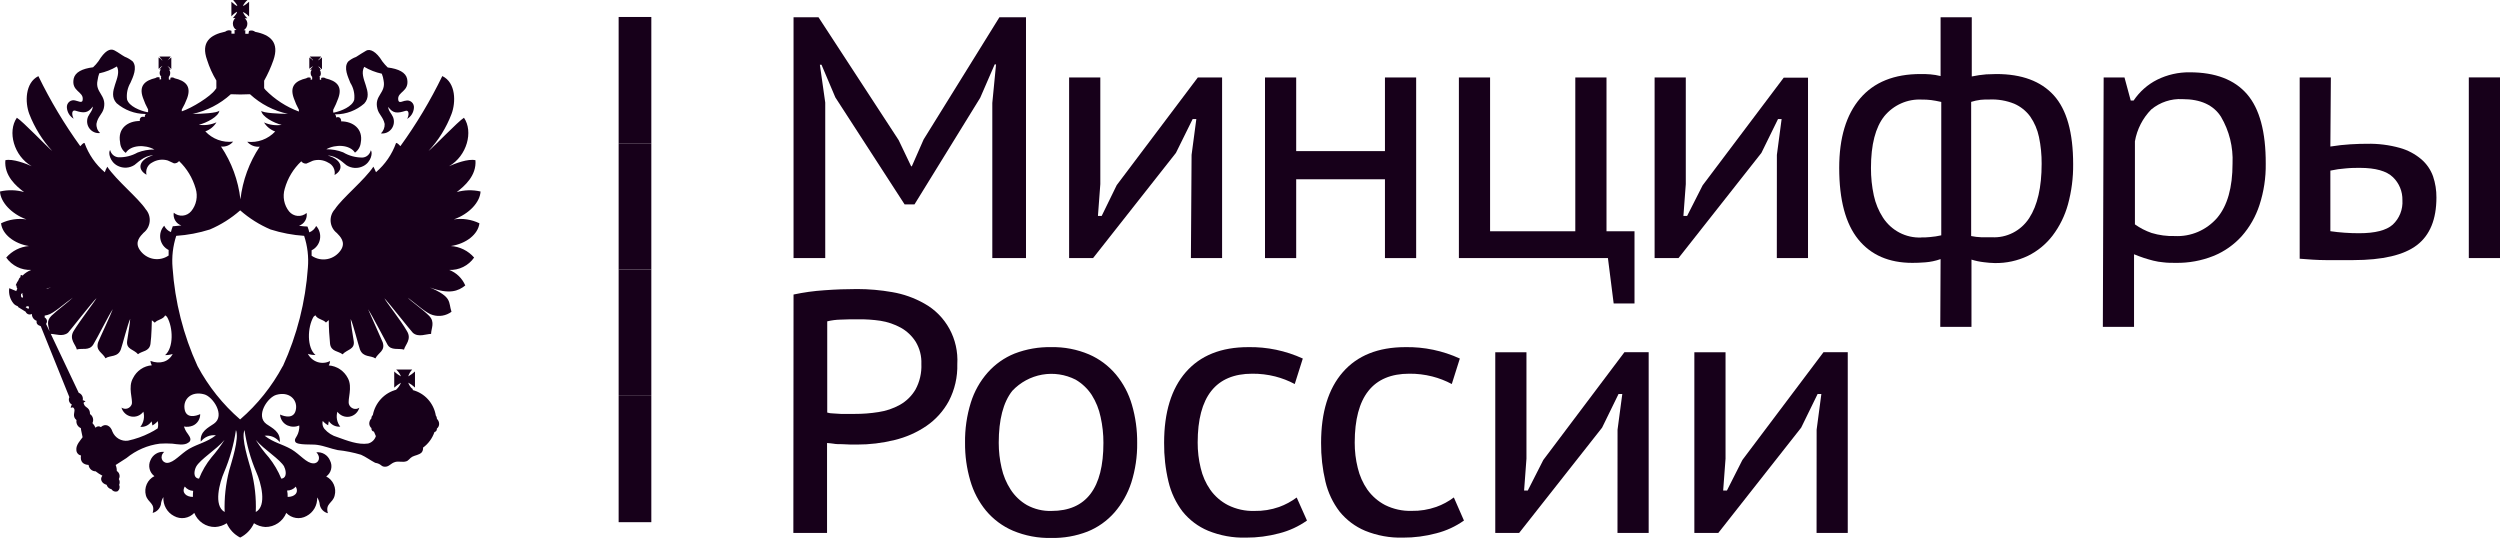
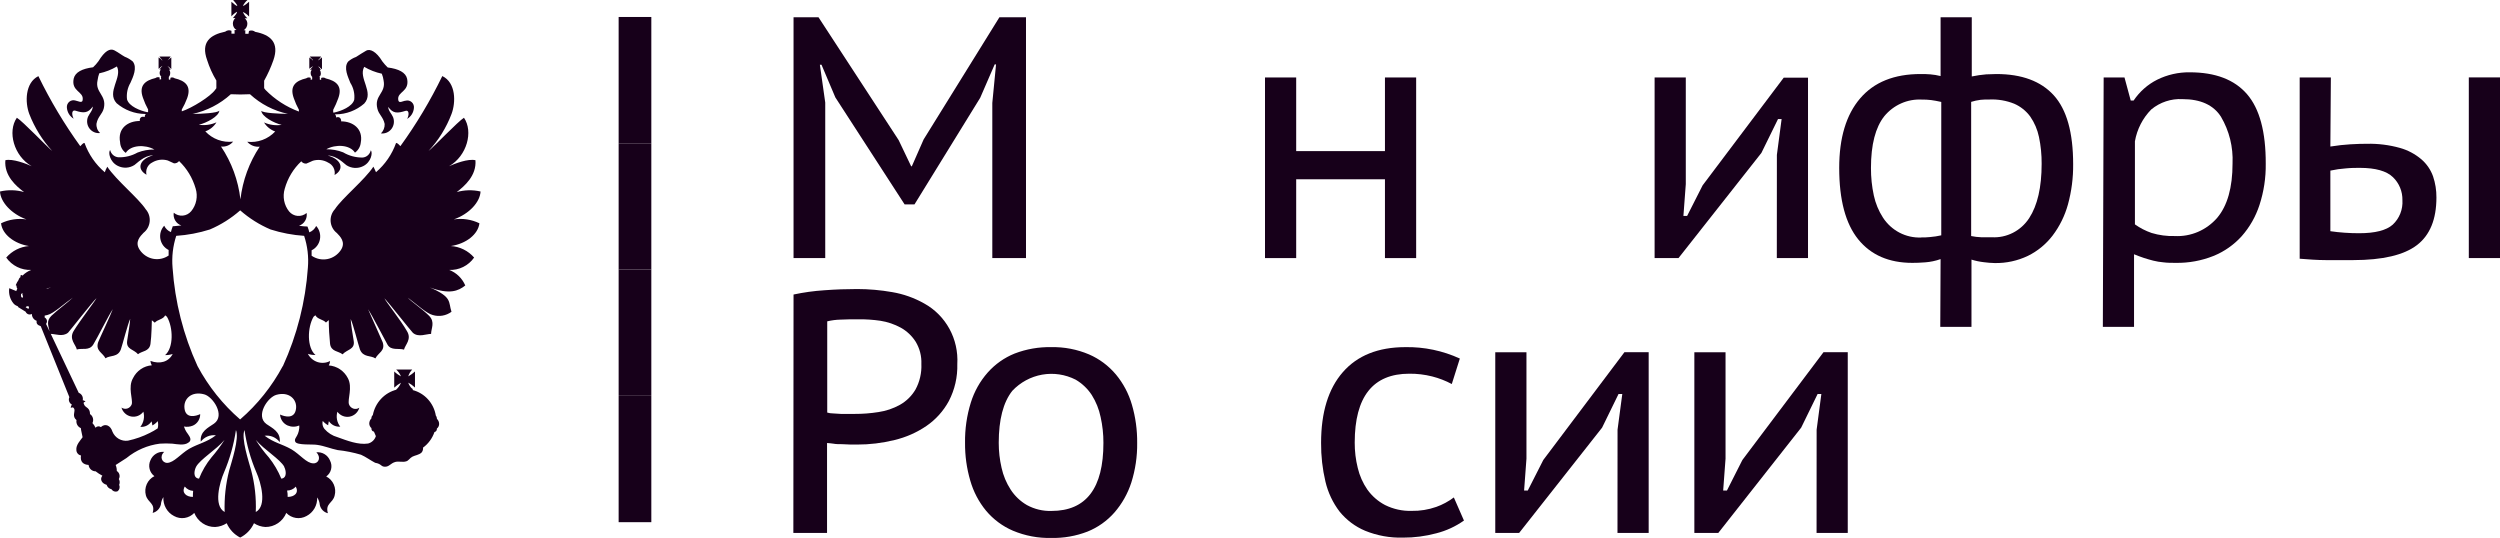
<svg xmlns="http://www.w3.org/2000/svg" width="158" height="34" viewBox="0 0 158 34" fill="none">
  <path d="M30.3 14.112C29.796 13.868 29.232 13.783 28.68 13.867C29.666 13.516 30.336 12.771 30.371 12.103C29.874 11.988 29.357 12 28.865 12.139C29.342 11.773 30.127 11.109 30.048 10.126C29.587 10.013 28.739 10.344 28.38 10.505C29.516 9.852 29.922 8.314 29.323 7.441C28.968 7.654 27.351 9.345 27.083 9.542C27.714 8.866 28.208 8.07 28.538 7.199C28.81 6.478 28.826 5.226 27.954 4.807C27.201 6.36 26.314 7.843 25.305 9.236C25.218 9.156 25.147 9.047 25.033 9.031C24.777 9.752 24.339 10.391 23.763 10.883C23.714 10.764 23.659 10.647 23.598 10.533C23.049 11.37 21.626 12.518 21.165 13.222C21.069 13.326 20.995 13.449 20.949 13.584C20.902 13.719 20.885 13.862 20.897 14.004C20.909 14.147 20.95 14.285 21.018 14.409C21.086 14.534 21.179 14.643 21.291 14.728C21.488 14.934 21.875 15.3 21.543 15.803C21.344 16.101 21.038 16.306 20.691 16.373C20.345 16.44 19.986 16.364 19.694 16.162C19.694 16.041 19.694 15.928 19.694 15.819C19.829 15.754 19.947 15.657 20.038 15.536C20.13 15.416 20.192 15.275 20.22 15.125C20.248 14.975 20.241 14.821 20.2 14.674C20.159 14.527 20.084 14.393 19.982 14.281C19.893 14.467 19.738 14.612 19.548 14.684C19.523 14.574 19.49 14.467 19.45 14.362L19.426 14.313H19.375C19.375 14.313 19.182 14.313 18.898 14.265C19.059 14.212 19.196 14.101 19.284 13.953C19.372 13.806 19.406 13.631 19.379 13.46C19.219 13.597 19.013 13.663 18.805 13.645C18.598 13.627 18.406 13.526 18.271 13.363C18.113 13.166 18.005 12.932 17.957 12.682C17.909 12.432 17.922 12.174 17.995 11.93C18.179 11.264 18.541 10.663 19.04 10.195C19.077 10.244 19.126 10.283 19.182 10.308C19.237 10.333 19.298 10.344 19.359 10.34C19.465 10.303 19.643 10.211 19.773 10.158C19.936 10.11 20.107 10.096 20.275 10.117C20.443 10.139 20.605 10.195 20.751 10.283C20.892 10.349 21.008 10.461 21.08 10.602C21.151 10.743 21.174 10.904 21.145 11.06C21.796 10.686 21.571 10.062 20.715 9.832C21.299 9.832 21.78 10.376 21.898 10.444C22.055 10.544 22.233 10.602 22.418 10.612C22.602 10.622 22.785 10.583 22.951 10.501C23.468 10.247 23.57 9.627 23.432 9.502C23.405 9.625 23.34 9.735 23.247 9.817C23.154 9.899 23.038 9.948 22.916 9.957C22.484 9.962 22.059 9.848 21.685 9.627C21.346 9.494 20.984 9.429 20.621 9.434C21.204 9.103 22.111 9.14 22.434 9.647C22.536 9.574 22.621 9.48 22.685 9.371C22.748 9.262 22.788 9.141 22.801 9.015C22.967 8.129 22.289 7.67 21.563 7.67C21.563 7.457 21.433 7.352 21.24 7.425C21.244 7.388 21.239 7.352 21.227 7.317C21.215 7.283 21.195 7.252 21.169 7.227H21.224C21.882 7.222 22.517 6.981 23.018 6.547C23.672 5.83 22.624 4.936 23.018 4.224C23.364 4.428 23.739 4.574 24.13 4.658C24.187 4.797 24.226 4.944 24.244 5.093C24.402 5.899 23.637 6.019 23.85 6.865C23.937 7.247 24.217 7.38 24.311 7.835C24.316 7.946 24.297 8.056 24.256 8.159C24.215 8.262 24.153 8.355 24.075 8.431C24.202 8.447 24.331 8.428 24.449 8.377C24.567 8.326 24.669 8.244 24.747 8.14C24.824 8.036 24.873 7.912 24.89 7.783C24.906 7.653 24.889 7.521 24.84 7.4C24.757 7.195 24.536 6.998 24.536 6.756C24.84 7.183 25.116 7.167 25.628 7.006C25.853 6.933 25.873 7.255 25.731 7.513C25.853 7.442 25.956 7.341 26.031 7.22C26.106 7.098 26.15 6.96 26.16 6.817C26.167 6.747 26.157 6.677 26.131 6.613C26.105 6.548 26.064 6.492 26.011 6.447C25.959 6.403 25.896 6.372 25.83 6.358C25.763 6.344 25.694 6.346 25.628 6.366C25.482 6.366 25.183 6.587 25.167 6.293C25.104 5.786 25.888 5.802 25.731 4.985C25.648 4.582 25.198 4.352 24.504 4.264C24.381 4.146 24.268 4.018 24.165 3.881C23.771 3.233 23.377 3.076 23.152 3.197C22.927 3.318 22.726 3.463 22.502 3.6C22.318 3.664 22.148 3.764 22.001 3.893C21.697 4.276 22.001 4.872 22.143 5.238C22.344 5.554 22.43 5.931 22.387 6.305C22.265 6.74 21.559 7.018 21.133 7.11H21.058V6.941C21.181 6.706 21.288 6.463 21.378 6.213C21.666 5.427 21.236 5.109 20.589 4.956C20.55 4.928 20.505 4.91 20.458 4.904C20.41 4.898 20.362 4.903 20.317 4.92H20.297V5.053L20.211 5.029V4.868H20.171C20.206 4.841 20.234 4.807 20.253 4.767C20.271 4.727 20.28 4.683 20.278 4.638C20.278 4.558 20.255 4.479 20.211 4.413H20.294L20.258 4.377C20.233 4.328 20.198 4.286 20.155 4.252C20.139 4.233 20.128 4.209 20.124 4.183C20.142 4.206 20.165 4.223 20.191 4.236C20.229 4.266 20.263 4.302 20.294 4.34L20.349 4.377V3.624L20.294 3.668C20.294 3.668 20.227 3.72 20.191 3.757C20.155 3.793 20.14 3.793 20.124 3.813C20.108 3.833 20.124 3.777 20.155 3.74C20.199 3.712 20.235 3.671 20.258 3.624L20.294 3.571H19.58L19.615 3.624C19.655 3.661 19.694 3.7 19.73 3.74C19.743 3.767 19.76 3.792 19.781 3.813C19.781 3.813 19.73 3.813 19.71 3.757C19.69 3.7 19.615 3.688 19.58 3.668L19.548 3.624V4.352L19.58 4.316C19.622 4.282 19.666 4.252 19.714 4.228C19.714 4.228 19.769 4.191 19.785 4.175C19.801 4.159 19.749 4.228 19.734 4.244C19.701 4.29 19.662 4.332 19.619 4.369L19.584 4.405H19.714C19.685 4.434 19.663 4.469 19.649 4.508C19.636 4.547 19.631 4.589 19.635 4.63C19.634 4.673 19.643 4.716 19.659 4.755C19.675 4.795 19.699 4.83 19.73 4.86V5.021L19.635 5.045V4.912H19.615C19.573 4.895 19.526 4.89 19.481 4.896C19.435 4.902 19.392 4.92 19.355 4.948C18.709 5.101 18.283 5.419 18.567 6.205C18.653 6.457 18.761 6.701 18.89 6.933V7.05C18.094 6.756 17.372 6.287 16.773 5.677L16.694 5.572V5.101C16.925 4.689 17.12 4.256 17.277 3.809C17.672 2.678 17.084 2.198 16.13 2.013C16.075 1.969 16.01 1.94 15.94 1.93C15.871 1.921 15.8 1.93 15.736 1.957L15.704 2.138H15.503V1.908C15.469 1.916 15.434 1.916 15.4 1.908C15.47 1.868 15.528 1.809 15.569 1.739C15.61 1.668 15.632 1.588 15.633 1.506C15.634 1.438 15.62 1.372 15.591 1.311C15.562 1.25 15.52 1.197 15.468 1.156H15.633C15.511 1.044 15.414 0.907 15.349 0.753C15.499 0.822 15.634 0.922 15.744 1.047V0.109C15.657 0.177 15.472 0.358 15.349 0.374C15.422 0.231 15.521 0.104 15.641 0H14.734C14.805 0.089 14.983 0.27 14.998 0.374C14.892 0.374 14.718 0.177 14.624 0.109V1.035C14.726 0.917 14.848 0.818 14.983 0.741C14.983 0.862 14.789 1.051 14.718 1.143H14.876C14.825 1.186 14.785 1.239 14.758 1.3C14.73 1.361 14.717 1.427 14.718 1.494C14.718 1.576 14.739 1.656 14.779 1.727C14.819 1.798 14.877 1.856 14.947 1.896C14.907 1.903 14.865 1.903 14.825 1.896V2.126H14.628V1.945C14.563 1.918 14.492 1.908 14.423 1.918C14.354 1.928 14.288 1.957 14.233 2.001C13.283 2.198 12.68 2.665 13.09 3.797C13.233 4.25 13.429 4.684 13.674 5.089V5.576C13.653 5.608 13.631 5.637 13.607 5.665C13.303 6.104 12.132 6.825 11.489 7.038V6.921C11.623 6.693 11.736 6.453 11.828 6.205C12.116 5.419 11.686 5.101 11.04 4.948C11.002 4.92 10.958 4.902 10.912 4.896C10.866 4.89 10.819 4.895 10.776 4.912L10.756 5.045L10.669 5.021V4.86C10.725 4.797 10.756 4.715 10.756 4.63C10.76 4.59 10.756 4.549 10.744 4.51C10.732 4.471 10.712 4.435 10.685 4.405H10.791L10.756 4.369C10.716 4.332 10.681 4.29 10.653 4.244C10.653 4.244 10.61 4.191 10.59 4.175C10.571 4.159 10.653 4.212 10.669 4.228C10.712 4.26 10.753 4.295 10.791 4.332L10.827 4.369V3.624L10.791 3.668C10.756 3.668 10.72 3.72 10.669 3.757C10.618 3.793 10.61 3.793 10.59 3.813C10.612 3.798 10.63 3.778 10.646 3.757C10.677 3.709 10.713 3.665 10.752 3.624L10.787 3.571H10.074L10.109 3.624C10.137 3.666 10.168 3.705 10.204 3.74C10.239 3.777 10.255 3.793 10.255 3.813C10.255 3.833 10.224 3.813 10.188 3.757C10.153 3.7 10.09 3.688 10.074 3.668L10.023 3.624V4.352L10.074 4.316C10.107 4.276 10.145 4.24 10.188 4.212C10.214 4.199 10.237 4.181 10.255 4.159C10.253 4.174 10.247 4.188 10.238 4.2C10.229 4.212 10.217 4.222 10.204 4.228C10.168 4.284 10.125 4.316 10.109 4.352L10.074 4.389H10.168C10.117 4.452 10.089 4.532 10.09 4.614C10.088 4.659 10.098 4.704 10.118 4.744C10.138 4.784 10.167 4.818 10.204 4.844H10.168L10.188 5.005L10.09 5.029V4.896C10.046 4.879 9.999 4.873 9.953 4.879C9.907 4.886 9.863 4.904 9.825 4.932C9.183 5.085 8.753 5.403 9.037 6.188C9.123 6.441 9.232 6.684 9.36 6.917V7.086H9.289C8.863 6.998 8.15 6.72 8.028 6.281C7.983 5.917 8.059 5.549 8.244 5.234C8.41 4.868 8.69 4.272 8.394 3.889C8.243 3.76 8.071 3.658 7.886 3.587C7.661 3.463 7.519 3.338 7.235 3.185C6.951 3.032 6.616 3.221 6.222 3.869C6.121 4.008 6.008 4.136 5.883 4.252C5.193 4.34 4.751 4.562 4.656 4.972C4.495 5.778 5.279 5.778 5.228 6.281C5.228 6.575 4.909 6.37 4.767 6.354C4.701 6.332 4.631 6.329 4.563 6.342C4.495 6.355 4.431 6.386 4.378 6.431C4.324 6.475 4.283 6.533 4.256 6.598C4.23 6.663 4.22 6.734 4.227 6.804C4.238 6.947 4.283 7.085 4.357 7.207C4.432 7.328 4.535 7.429 4.656 7.501C4.514 7.243 4.53 6.921 4.767 6.994C5.264 7.155 5.555 7.171 5.863 6.732C5.863 6.974 5.658 7.171 5.563 7.376C5.513 7.497 5.495 7.629 5.51 7.759C5.526 7.89 5.575 8.014 5.653 8.118C5.731 8.223 5.834 8.305 5.953 8.355C6.071 8.406 6.201 8.424 6.328 8.407C6.246 8.334 6.182 8.241 6.142 8.138C6.103 8.034 6.088 7.922 6.099 7.811C6.186 7.356 6.466 7.223 6.561 6.841C6.754 5.995 5.989 5.862 6.167 5.069C6.186 4.921 6.222 4.775 6.273 4.634C6.666 4.552 7.043 4.405 7.389 4.199C7.748 4.9 6.715 5.81 7.369 6.523C7.873 6.956 8.509 7.196 9.167 7.203H9.222C9.195 7.227 9.174 7.258 9.161 7.292C9.148 7.327 9.143 7.364 9.147 7.4C8.958 7.328 8.808 7.433 8.836 7.646C8.087 7.646 7.424 8.105 7.59 8.991C7.595 9.123 7.631 9.253 7.693 9.369C7.755 9.486 7.843 9.586 7.949 9.663C8.26 9.156 9.167 9.12 9.758 9.45C9.393 9.444 9.031 9.51 8.69 9.643C8.322 9.85 7.907 9.952 7.487 9.941C7.364 9.932 7.246 9.883 7.152 9.802C7.058 9.72 6.991 9.609 6.963 9.486C6.825 9.611 6.927 10.231 7.448 10.485C7.613 10.567 7.796 10.606 7.98 10.596C8.163 10.586 8.341 10.528 8.497 10.428C8.619 10.36 9.096 9.816 9.68 9.816C8.832 10.046 8.595 10.67 9.258 11.044C9.222 10.891 9.239 10.731 9.306 10.589C9.373 10.448 9.485 10.334 9.624 10.267C9.77 10.179 9.932 10.123 10.101 10.101C10.269 10.08 10.44 10.094 10.602 10.142C10.732 10.195 10.906 10.287 10.996 10.323C11.057 10.328 11.118 10.318 11.174 10.292C11.23 10.267 11.279 10.228 11.316 10.178C11.812 10.65 12.174 11.25 12.365 11.914C12.44 12.158 12.454 12.417 12.405 12.667C12.356 12.918 12.246 13.152 12.085 13.347C11.95 13.508 11.759 13.609 11.552 13.627C11.345 13.645 11.14 13.579 10.981 13.444C10.954 13.615 10.987 13.79 11.075 13.937C11.164 14.085 11.301 14.196 11.462 14.249L10.973 14.297H10.921L10.902 14.346C10.861 14.451 10.829 14.558 10.803 14.668C10.616 14.594 10.464 14.45 10.377 14.265C10.275 14.376 10.2 14.51 10.158 14.655C10.116 14.801 10.109 14.955 10.136 15.105C10.163 15.254 10.225 15.395 10.315 15.516C10.406 15.636 10.523 15.733 10.657 15.799C10.657 15.912 10.657 16.029 10.657 16.149C10.367 16.348 10.012 16.422 9.669 16.354C9.327 16.286 9.024 16.082 8.828 15.787C8.489 15.284 8.879 14.918 9.072 14.712C9.182 14.627 9.273 14.52 9.339 14.398C9.406 14.275 9.447 14.14 9.46 14C9.473 13.861 9.458 13.72 9.415 13.587C9.372 13.453 9.302 13.331 9.21 13.226C8.749 12.522 7.33 11.374 6.782 10.537C6.715 10.647 6.663 10.764 6.624 10.887C6.043 10.397 5.601 9.758 5.342 9.035C5.236 9.035 5.161 9.16 5.074 9.24C4.067 7.846 3.18 6.364 2.425 4.811C1.577 5.234 1.577 6.478 1.849 7.199C2.185 8.066 2.677 8.861 3.3 9.542C3.04 9.345 1.423 7.65 1.065 7.441C0.461 8.314 0.871 9.856 2.003 10.505C1.656 10.344 0.789 10.013 0.339 10.126C0.252 11.109 1.029 11.773 1.522 12.139C1.026 11.997 0.502 11.985 0 12.103C0.035 12.771 0.714 13.516 1.672 13.867C1.125 13.785 0.566 13.87 0.067 14.112C0.138 14.809 0.907 15.405 1.829 15.55C1.277 15.594 0.762 15.855 0.394 16.278C0.573 16.532 0.811 16.736 1.086 16.872C1.362 17.008 1.666 17.073 1.971 17.059C1.766 17.139 1.58 17.261 1.423 17.418C1.399 17.395 1.366 17.382 1.333 17.382C1.315 17.392 1.302 17.408 1.296 17.427C1.289 17.446 1.29 17.467 1.297 17.486V17.514C1.266 17.534 1.239 17.559 1.218 17.59C1.197 17.62 1.182 17.655 1.175 17.692C1.103 17.794 1.042 17.905 0.994 18.022C1.012 18.032 1.029 18.044 1.045 18.058C1.038 18.127 1.056 18.196 1.096 18.251C1.064 18.294 1.042 18.344 1.029 18.396L0.584 18.215C0.56 18.386 0.571 18.559 0.617 18.725C0.663 18.891 0.743 19.045 0.852 19.177C1.013 19.367 1.195 19.338 1.139 19.403L1.62 19.701C1.635 19.738 1.658 19.772 1.687 19.799C1.716 19.827 1.75 19.848 1.787 19.861C1.824 19.874 1.864 19.878 1.903 19.875C1.943 19.87 1.981 19.858 2.015 19.838V19.874C2.02 19.964 2.052 20.051 2.106 20.122C2.16 20.194 2.234 20.248 2.318 20.276C2.287 20.438 2.354 20.542 2.575 20.615L4.384 25.1C4.346 25.183 4.341 25.279 4.37 25.366C4.4 25.453 4.461 25.526 4.542 25.567C4.497 25.63 4.473 25.706 4.475 25.785C4.542 25.732 4.649 25.712 4.7 25.865C4.751 26.018 4.542 26.316 4.834 26.549C4.816 26.654 4.833 26.761 4.883 26.853C4.934 26.946 5.014 27.018 5.11 27.057C5.11 27.162 5.204 27.512 5.22 27.633C5.094 27.822 4.794 28.108 4.826 28.438C4.827 28.521 4.857 28.602 4.91 28.665C4.963 28.729 5.037 28.771 5.118 28.784C5.051 29.187 5.268 29.364 5.599 29.384C5.611 29.496 5.663 29.599 5.745 29.673C5.828 29.748 5.934 29.788 6.044 29.787C6.177 29.893 6.32 29.986 6.47 30.064C6.297 30.274 6.419 30.552 6.738 30.64C6.76 30.711 6.8 30.774 6.854 30.823C6.908 30.872 6.974 30.905 7.046 30.918C7.086 30.984 7.148 31.032 7.22 31.055C7.293 31.078 7.371 31.074 7.44 31.043C7.497 30.996 7.537 30.931 7.554 30.858C7.57 30.785 7.562 30.708 7.531 30.64C7.556 30.582 7.568 30.518 7.564 30.455C7.561 30.391 7.542 30.329 7.511 30.274C7.559 30.189 7.572 30.088 7.547 29.993C7.523 29.898 7.463 29.817 7.381 29.767C7.384 29.637 7.36 29.507 7.31 29.388L7.992 28.949C8.599 28.453 9.329 28.137 10.101 28.039C10.364 28.021 10.627 28.021 10.89 28.039C11.213 28.076 11.655 28.172 11.915 27.967C11.955 27.945 11.988 27.912 12.009 27.871C12.03 27.83 12.039 27.783 12.033 27.737C11.998 27.532 11.777 27.335 11.71 27.166C11.69 27.109 11.655 27.029 11.623 26.956C11.813 26.993 12.008 26.973 12.187 26.9C12.327 26.84 12.446 26.738 12.529 26.608C12.612 26.478 12.655 26.326 12.652 26.171C12.384 26.304 11.73 26.481 11.659 25.805C11.588 25.209 12.104 24.701 12.909 24.923C13.457 25.068 14.257 26.26 13.524 26.775C13.169 27.025 12.621 27.262 12.688 27.914C12.8 27.768 12.947 27.654 13.115 27.583C13.283 27.513 13.466 27.488 13.646 27.512C13.043 27.963 12.585 28.015 11.954 28.365C11.406 28.692 11 29.235 10.571 29.255C10.239 29.255 10.058 28.852 10.377 28.559C10.195 28.54 10.012 28.582 9.855 28.679C9.698 28.775 9.576 28.921 9.506 29.094C9.427 29.264 9.409 29.458 9.455 29.64C9.501 29.823 9.609 29.983 9.758 30.093C9.545 30.198 9.374 30.377 9.276 30.597C9.177 30.818 9.157 31.067 9.218 31.3C9.352 31.792 9.829 31.792 9.648 32.416C9.773 32.384 9.888 32.319 9.98 32.226C10.071 32.133 10.136 32.016 10.168 31.888C10.182 31.721 10.236 31.559 10.326 31.417C10.311 31.662 10.367 31.906 10.487 32.119C10.607 32.332 10.785 32.504 11 32.613C11.205 32.727 11.441 32.77 11.672 32.734C11.902 32.698 12.115 32.587 12.278 32.416C12.384 32.682 12.567 32.91 12.802 33.069C13.037 33.227 13.313 33.31 13.595 33.306C13.855 33.293 14.108 33.211 14.328 33.068C14.501 33.462 14.802 33.782 15.18 33.974C15.563 33.783 15.871 33.463 16.051 33.068C16.268 33.211 16.518 33.293 16.777 33.306C17.058 33.307 17.333 33.223 17.567 33.065C17.802 32.907 17.985 32.681 18.093 32.416C18.256 32.587 18.469 32.698 18.7 32.734C18.93 32.77 19.166 32.727 19.371 32.613C19.582 32.504 19.758 32.335 19.878 32.127C19.997 31.918 20.055 31.679 20.045 31.437C20.139 31.577 20.197 31.739 20.211 31.909C20.238 32.037 20.301 32.155 20.392 32.248C20.483 32.342 20.598 32.407 20.723 32.436C20.542 31.812 21.031 31.812 21.149 31.321C21.212 31.087 21.193 30.839 21.096 30.619C20.999 30.398 20.829 30.219 20.617 30.113C20.77 30.005 20.879 29.845 20.924 29.661C20.969 29.477 20.947 29.282 20.861 29.114C20.791 28.942 20.669 28.797 20.512 28.702C20.355 28.607 20.172 28.567 19.99 28.587C20.313 28.897 20.14 29.299 19.801 29.283C19.371 29.283 18.965 28.72 18.413 28.393C17.786 28.043 17.325 27.991 16.725 27.54C16.905 27.515 17.088 27.54 17.255 27.61C17.423 27.681 17.569 27.796 17.68 27.943C17.75 27.29 17.202 27.053 16.844 26.803C16.122 26.288 16.915 25.096 17.474 24.951C18.263 24.73 18.787 25.237 18.709 25.833C18.622 26.509 17.987 26.332 17.699 26.199C17.708 26.349 17.758 26.493 17.843 26.616C17.928 26.738 18.045 26.834 18.18 26.892C18.296 26.941 18.421 26.967 18.547 26.967C18.673 26.967 18.797 26.941 18.914 26.892C18.914 26.956 18.914 27.029 18.914 27.049C18.858 27.628 18.555 27.681 18.661 27.918C18.768 28.156 19.785 28.063 20.045 28.116C20.506 28.18 20.901 28.357 21.346 28.446C21.844 28.498 22.336 28.597 22.817 28.74C23.105 28.865 23.428 29.102 23.708 29.247C24.13 29.32 24.063 29.497 24.335 29.497C24.607 29.497 24.674 29.283 24.985 29.195C25.202 29.138 25.447 29.227 25.664 29.159C25.821 29.122 25.892 28.953 26.058 28.865C26.224 28.776 26.476 28.756 26.641 28.603C26.68 28.558 26.708 28.504 26.724 28.446C26.739 28.389 26.742 28.328 26.732 28.269V28.293C27.068 28.048 27.321 27.704 27.458 27.306C27.5 27.297 27.539 27.274 27.567 27.239C27.595 27.205 27.61 27.162 27.611 27.117V27.085C27.654 27.051 27.69 27.008 27.714 26.959C27.739 26.909 27.752 26.855 27.753 26.799C27.754 26.737 27.741 26.675 27.717 26.619C27.692 26.562 27.656 26.511 27.611 26.469V26.433C27.607 26.371 27.583 26.312 27.544 26.264C27.48 25.88 27.308 25.523 27.049 25.238C26.79 24.952 26.455 24.749 26.085 24.653V24.617C26.085 24.581 26.085 24.561 26.042 24.561C25.931 24.458 25.848 24.327 25.802 24.182C25.955 24.267 26.098 24.372 26.227 24.492V23.477C26.098 23.598 25.955 23.702 25.802 23.787C25.85 23.624 25.937 23.475 26.054 23.353H25.037C25.171 23.47 25.275 23.619 25.34 23.787C25.186 23.704 25.042 23.6 24.915 23.477V24.5C25.042 24.378 25.186 24.274 25.34 24.19C25.275 24.358 25.171 24.507 25.037 24.625H25.072C24.696 24.717 24.353 24.918 24.085 25.204C23.818 25.489 23.636 25.847 23.562 26.235C23.537 26.256 23.516 26.281 23.501 26.31C23.486 26.34 23.477 26.372 23.475 26.404V26.441C23.432 26.483 23.397 26.535 23.373 26.591C23.349 26.648 23.337 26.709 23.337 26.771C23.339 26.826 23.352 26.88 23.375 26.929C23.399 26.979 23.433 27.022 23.475 27.057V27.089C23.473 27.135 23.488 27.18 23.517 27.216C23.547 27.251 23.588 27.273 23.633 27.278C23.669 27.376 23.71 27.471 23.755 27.564C23.718 27.678 23.654 27.781 23.568 27.862C23.481 27.944 23.377 28.002 23.262 28.031C22.64 28.124 21.953 27.854 21.326 27.628C21.008 27.54 20.721 27.358 20.503 27.105C20.447 27.036 20.408 26.954 20.39 26.867C20.371 26.779 20.373 26.688 20.396 26.602C20.493 26.714 20.609 26.807 20.739 26.876C20.746 26.788 20.762 26.702 20.786 26.618C20.865 26.735 20.973 26.829 21.099 26.89C21.226 26.951 21.365 26.976 21.504 26.964C21.401 26.834 21.331 26.68 21.299 26.516C21.268 26.352 21.276 26.182 21.323 26.022C21.41 26.142 21.529 26.234 21.665 26.289C21.801 26.344 21.949 26.359 22.093 26.333C22.237 26.306 22.371 26.24 22.48 26.14C22.589 26.04 22.669 25.912 22.71 25.768C22.656 25.806 22.593 25.831 22.528 25.84C22.462 25.85 22.396 25.844 22.333 25.824C22.27 25.803 22.212 25.768 22.164 25.722C22.116 25.675 22.079 25.618 22.056 25.555C21.95 25.241 22.3 24.484 21.985 23.9C21.868 23.672 21.696 23.478 21.485 23.337C21.273 23.196 21.03 23.113 20.779 23.095C20.828 23.01 20.856 22.915 20.861 22.817C20.616 22.944 20.331 22.967 20.069 22.882C19.806 22.797 19.587 22.61 19.458 22.362C19.612 22.416 19.775 22.44 19.939 22.435C19.391 21.98 19.422 20.691 19.817 20.019C19.872 19.983 19.887 19.946 19.939 19.93C20.061 20.18 20.42 20.18 20.601 20.385C20.672 20.313 20.707 20.297 20.779 20.232C20.781 20.737 20.809 21.241 20.861 21.742C20.932 22.233 21.394 22.181 21.65 22.394C21.93 22.08 22.438 22.096 22.356 21.557C22.273 21.017 22.182 20.526 22.162 20.16C22.32 20.49 22.624 21.726 22.746 22.08C22.947 22.608 23.444 22.447 23.724 22.652C23.905 22.286 24.366 22.181 24.185 21.629C24.13 21.484 23.396 19.858 23.262 19.544C23.531 19.946 24.264 21.38 24.489 21.778C24.713 22.177 25.202 21.992 25.534 22.096C25.597 21.798 26.042 21.448 25.719 20.925C25.325 20.232 24.351 19.02 24.299 18.851C24.489 19.036 25.979 20.925 26.093 21.033C26.44 21.343 26.945 21.102 27.245 21.102C27.245 20.756 27.513 20.365 27.122 19.962C26.732 19.56 25.94 19.02 25.774 18.815C26.318 19.218 26.957 19.814 27.351 19.91C27.551 19.97 27.761 19.983 27.966 19.947C28.171 19.912 28.365 19.829 28.534 19.705C28.325 19.073 28.605 18.783 27.166 18.167C28.412 18.622 28.96 18.396 29.405 18.042C29.309 17.817 29.169 17.614 28.995 17.445C28.82 17.276 28.614 17.145 28.388 17.059C28.694 17.073 28.998 17.009 29.273 16.873C29.549 16.736 29.787 16.532 29.965 16.278C29.779 16.064 29.552 15.889 29.299 15.764C29.046 15.639 28.771 15.566 28.491 15.55C29.465 15.405 30.214 14.809 30.3 14.112ZM1.455 18.779C1.455 18.779 1.455 18.779 1.423 18.811C1.317 18.811 1.317 18.67 1.333 18.565C1.355 18.567 1.377 18.564 1.398 18.557C1.42 18.549 1.439 18.537 1.455 18.521V18.541L1.408 18.577C1.439 18.638 1.439 18.706 1.455 18.779ZM1.794 19.524L1.62 19.419C1.632 19.402 1.646 19.388 1.662 19.377C1.679 19.366 1.698 19.358 1.717 19.355C1.737 19.351 1.757 19.352 1.776 19.357C1.795 19.362 1.814 19.37 1.829 19.383C1.833 19.407 1.832 19.433 1.826 19.457C1.82 19.481 1.809 19.504 1.794 19.524ZM2.307 18.412H2.24C2.271 18.414 2.303 18.414 2.334 18.412C2.325 18.413 2.316 18.413 2.307 18.412ZM12.191 31.405C11.765 31.405 11.458 31.131 11.678 30.749C11.742 30.83 11.823 30.897 11.914 30.944C12.005 30.991 12.105 31.018 12.207 31.023C12.194 31.15 12.189 31.277 12.191 31.405ZM18.693 30.749C18.91 31.152 18.606 31.405 18.18 31.405C18.186 31.27 18.174 31.134 18.145 31.003C18.248 31.003 18.35 30.981 18.444 30.939C18.539 30.897 18.623 30.835 18.693 30.757V30.749ZM12.171 7.199C13.069 7.005 13.902 6.577 14.588 5.955C14.992 5.977 15.396 5.977 15.799 5.955C16.476 6.578 17.303 7.006 18.196 7.195C17.628 7.195 16.619 7.143 16.512 7.002C16.548 7.364 17.301 7.775 17.802 7.892C17.423 7.948 17.037 7.895 16.686 7.739C16.851 8.005 17.1 8.207 17.392 8.31C17.166 8.55 16.889 8.734 16.583 8.846C16.276 8.959 15.949 8.997 15.625 8.959C15.723 9.071 15.845 9.158 15.983 9.212C16.12 9.266 16.268 9.285 16.414 9.269C15.752 10.263 15.335 11.405 15.195 12.598C15.057 11.401 14.637 10.255 13.969 9.261C14.112 9.277 14.256 9.257 14.39 9.203C14.523 9.149 14.641 9.062 14.734 8.95C14.412 8.989 14.085 8.95 13.78 8.838C13.475 8.725 13.2 8.542 12.976 8.302C13.268 8.2 13.517 7.998 13.681 7.731C13.331 7.888 12.944 7.941 12.566 7.884C13.062 7.767 13.831 7.356 13.863 6.994C13.733 7.147 12.743 7.199 12.171 7.199ZM3.233 18.147L2.953 18.267V18.243L3.233 18.147ZM9.506 22.809C9.514 22.907 9.544 23.002 9.593 23.087C9.344 23.106 9.105 23.19 8.898 23.331C8.691 23.472 8.523 23.665 8.41 23.892C8.067 24.476 8.41 25.233 8.327 25.547C8.304 25.61 8.268 25.667 8.22 25.714C8.173 25.76 8.116 25.795 8.053 25.816C7.99 25.836 7.924 25.842 7.858 25.832C7.793 25.823 7.731 25.798 7.677 25.76C7.718 25.903 7.797 26.031 7.906 26.13C8.014 26.23 8.148 26.297 8.291 26.323C8.434 26.35 8.582 26.335 8.718 26.282C8.854 26.228 8.972 26.137 9.061 26.018C9.106 26.182 9.113 26.354 9.08 26.521C9.047 26.687 8.975 26.843 8.871 26.976C9.009 26.989 9.147 26.963 9.271 26.902C9.395 26.841 9.501 26.747 9.577 26.63C9.605 26.713 9.622 26.8 9.628 26.888C9.759 26.822 9.875 26.729 9.967 26.614C10.005 26.765 10.005 26.922 9.967 27.073C9.808 27.179 9.642 27.275 9.471 27.359C9.032 27.582 8.567 27.747 8.087 27.85C7.886 27.878 7.682 27.837 7.505 27.736C7.329 27.634 7.189 27.476 7.109 27.286C6.987 26.884 6.648 26.739 6.375 26.992C6.324 26.954 6.261 26.938 6.198 26.945C6.135 26.953 6.078 26.984 6.036 27.033C5.989 26.924 5.923 26.825 5.843 26.739C5.89 26.641 5.9 26.53 5.872 26.425C5.844 26.32 5.779 26.23 5.689 26.171C5.689 25.768 5.421 25.768 5.335 25.607C5.248 25.446 5.279 25.41 5.406 25.394C5.384 25.366 5.357 25.344 5.327 25.327C5.296 25.311 5.263 25.3 5.228 25.297C5.25 25.201 5.237 25.099 5.19 25.012C5.144 24.926 5.067 24.859 4.976 24.826L2.91 20.47C2.935 20.439 2.952 20.403 2.961 20.364C2.97 20.326 2.971 20.286 2.962 20.247C2.954 20.208 2.937 20.172 2.913 20.141C2.889 20.109 2.858 20.084 2.823 20.067V20.031C2.826 20.003 2.826 19.974 2.823 19.946L3.004 19.906C3.399 19.809 4.049 19.193 4.601 18.811C4.408 19.016 3.604 19.616 3.249 19.958C2.894 20.301 3.075 20.619 3.131 20.937L3.205 21.102C3.509 21.102 3.962 21.307 4.302 21.025C4.408 20.917 5.898 19.012 6.099 18.843C6.021 19.012 5.082 20.224 4.656 20.917C4.337 21.44 4.802 21.79 4.854 22.088C5.193 21.984 5.642 22.189 5.898 21.77C6.155 21.352 6.86 19.938 7.129 19.536C7.022 19.85 6.257 21.476 6.206 21.621C6.021 22.173 6.482 22.278 6.667 22.644C6.947 22.439 7.456 22.6 7.641 22.072C7.763 21.718 8.071 20.482 8.229 20.152C8.209 20.518 8.106 21.005 8.035 21.549C7.964 22.092 8.461 22.072 8.721 22.386C8.974 22.173 9.439 22.225 9.51 21.734C9.581 21.243 9.597 20.24 9.597 20.24C9.668 20.305 9.703 20.321 9.782 20.393C9.956 20.188 10.314 20.188 10.433 19.938C10.488 19.938 10.504 19.991 10.555 20.027C10.949 20.695 10.981 21.984 10.433 22.443C10.596 22.447 10.759 22.422 10.914 22.37C10.665 22.861 10.125 23.038 9.506 22.809ZM13.366 28.905C13.037 29.309 12.771 29.763 12.578 30.25C12.183 30.213 12.27 29.742 12.392 29.501C12.645 29.03 13.674 28.418 14.19 27.802C13.943 28.19 13.667 28.558 13.366 28.905ZM14.482 29.742C14.264 30.596 14.168 31.478 14.198 32.359C13.473 31.957 13.883 30.487 14.162 29.847C14.525 28.994 14.777 28.097 14.912 27.178C15.136 27.705 14.636 29.183 14.482 29.742ZM16.165 32.359C16.2 31.477 16.103 30.595 15.878 29.742C15.728 29.183 15.227 27.705 15.452 27.178C15.585 28.097 15.836 28.995 16.201 29.847C16.489 30.487 16.895 31.973 16.165 32.359ZM17.959 29.501C18.086 29.742 18.153 30.213 17.778 30.25C17.578 29.766 17.313 29.313 16.989 28.905C16.684 28.562 16.409 28.193 16.165 27.802C16.686 28.418 17.715 29.03 17.967 29.501H17.959ZM17.873 23.135C17.185 24.42 16.271 25.564 15.176 26.509C14.083 25.563 13.17 24.419 12.483 23.135C11.588 21.179 11.054 19.072 10.906 16.919C10.848 16.238 10.927 15.553 11.138 14.905C11.86 14.857 12.573 14.722 13.264 14.503C13.961 14.206 14.608 13.799 15.18 13.295C15.753 13.798 16.401 14.206 17.1 14.503C17.789 14.722 18.501 14.857 19.221 14.905C19.435 15.553 19.516 16.238 19.458 16.919C19.308 19.072 18.773 21.179 17.881 23.135H17.873Z" fill="#17001A" />
  <path d="M62.714 6.507L62.95 4.071H62.864L61.949 6.18L57.797 12.916H57.17L52.794 6.156L51.919 4.091H51.816L52.155 6.482V16.311H50.152V1.091H51.729L56.796 8.858L57.584 10.509H57.628L58.373 8.814L63.163 1.091H64.843V16.311H62.714V6.507Z" fill="#17001A" />
-   <path d="M75.308 9.788L75.608 7.525H75.375L74.319 9.663L69.082 16.311H67.568V4.896H69.54V11.636L69.39 13.649H69.626L70.577 11.7L75.702 4.896H77.236V16.311H75.265L75.308 9.788Z" fill="#17001A" />
  <path d="M87.529 11.33H81.919V16.311H79.948V4.896H81.919V9.55H87.529V4.896H89.501V16.311H87.529V11.33Z" fill="#17001A" />
-   <path d="M103.301 19.181H101.984L101.621 16.311H92.202V4.896H94.173V14.615H99.559V4.896H101.531V14.615H103.301V19.181Z" fill="#17001A" />
  <path d="M112.299 9.788L112.598 7.525H112.37L111.321 9.663L106.081 16.311H104.571V4.896H106.542V11.636L106.392 13.649H106.625L107.607 11.713L112.732 4.908H114.266V16.311H112.295L112.299 9.788Z" fill="#17001A" />
  <path d="M122.645 16.375C122.333 16.486 122.008 16.555 121.679 16.58C121.371 16.605 121.099 16.613 120.859 16.613C119.382 16.613 118.242 16.117 117.44 15.127C116.639 14.136 116.238 12.632 116.238 10.613C116.238 8.716 116.678 7.251 117.559 6.221C118.439 5.19 119.717 4.676 121.391 4.679C121.588 4.679 121.785 4.679 121.998 4.699C122.216 4.717 122.433 4.753 122.645 4.807V1.091H124.616V4.832C124.918 4.769 125.224 4.724 125.531 4.699C125.772 4.699 125.984 4.679 126.17 4.679C127.776 4.679 128.986 5.128 129.801 6.027C130.616 6.927 131.023 8.376 131.023 10.376C131.032 11.234 130.922 12.089 130.696 12.916C130.498 13.635 130.166 14.308 129.718 14.897C129.302 15.437 128.771 15.872 128.165 16.17C127.509 16.483 126.791 16.639 126.067 16.625C125.839 16.62 125.611 16.603 125.385 16.572C125.118 16.542 124.854 16.487 124.597 16.407V20.659H122.625L122.645 16.375ZM121.411 15.006C121.596 15.006 121.785 15.006 121.975 14.982C122.215 14.963 122.453 14.927 122.688 14.873V6.442C122.432 6.386 122.219 6.346 122.05 6.325C121.852 6.301 121.653 6.29 121.454 6.293C121.007 6.27 120.561 6.352 120.15 6.535C119.74 6.717 119.376 6.994 119.088 7.344C118.529 8.049 118.245 9.14 118.245 10.617C118.242 11.202 118.303 11.786 118.426 12.357C118.533 12.853 118.728 13.325 119.002 13.75C119.264 14.155 119.625 14.483 120.048 14.704C120.472 14.925 120.944 15.03 121.419 15.01L121.411 15.006ZM125.748 6.289C125.523 6.289 125.33 6.289 125.172 6.309C124.97 6.334 124.771 6.377 124.577 6.438V14.918C124.785 14.961 124.996 14.986 125.208 14.994C125.413 14.994 125.634 14.994 125.878 14.994C126.341 15.021 126.803 14.924 127.218 14.712C127.633 14.5 127.987 14.181 128.244 13.786C128.769 12.981 129.032 11.836 129.032 10.352C129.036 9.782 128.98 9.214 128.863 8.657C128.766 8.19 128.577 7.749 128.307 7.36C128.046 7.006 127.697 6.728 127.297 6.555C126.8 6.355 126.266 6.265 125.732 6.289H125.748Z" fill="#17001A" />
  <path d="M132.951 4.896H134.268L134.662 6.354H134.844C135.222 5.792 135.735 5.338 136.334 5.037C136.975 4.72 137.68 4.56 138.392 4.57C140.009 4.57 141.215 5.03 142.012 5.951C142.808 6.872 143.202 8.338 143.195 10.352C143.207 11.235 143.073 12.114 142.8 12.953C142.563 13.684 142.179 14.358 141.673 14.93C141.177 15.477 140.566 15.904 139.887 16.178C139.133 16.478 138.33 16.625 137.521 16.613C137.237 16.613 136.977 16.613 136.732 16.58C136.513 16.562 136.295 16.526 136.082 16.472C135.885 16.423 135.688 16.363 135.486 16.299C135.285 16.234 135.092 16.158 134.871 16.069V20.659H132.9L132.951 4.896ZM137.931 6.265C137.218 6.226 136.515 6.459 135.96 6.917C135.421 7.464 135.06 8.167 134.927 8.93V14.181C135.252 14.412 135.608 14.595 135.983 14.724C136.457 14.867 136.949 14.932 137.442 14.918C137.946 14.944 138.448 14.854 138.913 14.654C139.378 14.455 139.793 14.151 140.127 13.766C140.774 12.998 141.097 11.853 141.097 10.332C141.144 9.294 140.889 8.266 140.364 7.376C139.888 6.635 139.077 6.265 137.931 6.265Z" fill="#17001A" />
  <path d="M147.279 9.261C147.733 9.188 148.155 9.144 148.545 9.12C148.935 9.096 149.286 9.087 149.598 9.087C150.299 9.072 150.999 9.16 151.676 9.349C152.171 9.487 152.632 9.732 153.028 10.066C153.363 10.353 153.619 10.725 153.769 11.145C153.914 11.575 153.986 12.027 153.982 12.482C153.982 13.861 153.571 14.865 152.748 15.493C151.925 16.121 150.584 16.437 148.723 16.439C148.127 16.439 147.54 16.439 147 16.439C146.459 16.439 145.892 16.395 145.34 16.351V4.896H147.311L147.279 9.261ZM147.279 14.612C147.88 14.698 148.486 14.741 149.093 14.74C150.108 14.74 150.817 14.559 151.222 14.197C151.43 14.003 151.593 13.763 151.699 13.497C151.805 13.23 151.851 12.942 151.833 12.655C151.839 12.383 151.789 12.112 151.686 11.861C151.582 11.61 151.429 11.384 151.234 11.197C150.832 10.808 150.139 10.612 149.156 10.609C148.888 10.609 148.588 10.609 148.257 10.642C147.928 10.665 147.602 10.712 147.279 10.783V14.612ZM156.029 4.892H158V16.311H156.029V4.892Z" fill="#17001A" />
  <path d="M50.152 18.614C50.794 18.477 51.445 18.387 52.1 18.344C52.805 18.292 53.495 18.267 54.177 18.267C54.916 18.269 55.653 18.333 56.382 18.461C57.094 18.581 57.781 18.824 58.412 19.181C59.081 19.549 59.633 20.105 60.004 20.782C60.374 21.46 60.547 22.232 60.502 23.006C60.525 23.819 60.342 24.623 59.969 25.342C59.626 25.976 59.139 26.517 58.55 26.92C57.935 27.339 57.251 27.64 56.531 27.81C55.757 28.002 54.963 28.098 54.166 28.096H53.771L53.219 28.072C53.026 28.072 52.825 28.072 52.663 28.039C52.502 28.007 52.356 28.011 52.269 27.999V33.68H50.14L50.152 18.614ZM54.24 20.18C53.846 20.18 53.483 20.18 53.125 20.2C52.84 20.206 52.558 20.242 52.281 20.309V26.074C52.395 26.109 52.513 26.126 52.632 26.127L53.144 26.159C53.322 26.159 53.491 26.159 53.657 26.159H54.016C54.521 26.161 55.026 26.122 55.526 26.042C56 25.972 56.458 25.817 56.878 25.583C57.283 25.355 57.622 25.022 57.86 24.617C58.127 24.125 58.255 23.568 58.231 23.006C58.252 22.509 58.125 22.016 57.868 21.593C57.632 21.225 57.311 20.922 56.933 20.711C56.531 20.492 56.095 20.343 55.644 20.273C55.179 20.205 54.71 20.174 54.24 20.18Z" fill="#17001A" />
  <path d="M60.991 27.987C60.978 27.127 61.1 26.27 61.354 25.45C61.572 24.747 61.935 24.098 62.418 23.55C62.89 23.017 63.475 22.604 64.129 22.342C64.868 22.059 65.652 21.923 66.44 21.939C67.258 21.922 68.07 22.078 68.825 22.398C69.482 22.682 70.065 23.118 70.529 23.671C70.992 24.23 71.336 24.881 71.538 25.583C71.767 26.367 71.878 27.181 71.869 27.999C71.88 28.848 71.754 29.692 71.499 30.499C71.273 31.196 70.911 31.839 70.434 32.388C69.966 32.921 69.383 33.334 68.731 33.596C68 33.879 67.222 34.016 66.44 33.998C65.609 34.019 64.784 33.862 64.015 33.539C63.362 33.259 62.782 32.828 62.32 32.279C61.862 31.723 61.522 31.076 61.322 30.378C61.095 29.603 60.983 28.797 60.991 27.987ZM63.12 27.987C63.12 28.517 63.179 29.045 63.298 29.561C63.405 30.053 63.6 30.522 63.873 30.942C64.135 31.347 64.488 31.682 64.902 31.921C65.379 32.181 65.915 32.309 66.456 32.291C68.645 32.291 69.739 30.856 69.736 27.987C69.738 27.438 69.679 26.891 69.559 26.356C69.457 25.861 69.267 25.389 68.999 24.963C68.737 24.563 68.387 24.231 67.978 23.993C67.323 23.661 66.583 23.551 65.863 23.678C65.144 23.806 64.482 24.164 63.976 24.701C63.405 25.426 63.12 26.521 63.12 27.987Z" fill="#17001A" />
-   <path d="M82.601 32.899C82.071 33.272 81.479 33.545 80.855 33.704C80.166 33.889 79.457 33.981 78.745 33.978C77.927 34 77.112 33.852 76.352 33.543C75.726 33.282 75.174 32.867 74.743 32.335C74.316 31.777 74.011 31.132 73.848 30.443C73.656 29.639 73.564 28.814 73.572 27.987C73.572 26.057 74.03 24.567 74.944 23.518C75.863 22.467 77.176 21.939 78.887 21.939C80.075 21.917 81.253 22.163 82.337 22.66L81.828 24.271C81.436 24.062 81.02 23.901 80.59 23.791C80.117 23.672 79.631 23.614 79.143 23.618C76.843 23.618 75.693 25.068 75.693 27.967C75.691 28.51 75.754 29.051 75.883 29.577C75.996 30.072 76.202 30.54 76.49 30.954C76.78 31.362 77.161 31.693 77.602 31.921C78.124 32.182 78.7 32.309 79.281 32.291C79.811 32.301 80.338 32.217 80.839 32.041C81.236 31.898 81.611 31.695 81.951 31.442L82.601 32.899Z" fill="#17001A" />
  <path d="M92.522 32.899C91.992 33.273 91.4 33.546 90.775 33.704C90.087 33.889 89.378 33.981 88.666 33.978C87.847 34 87.033 33.852 86.273 33.543C85.648 33.28 85.096 32.866 84.664 32.335C84.237 31.777 83.932 31.132 83.769 30.443C83.579 29.639 83.486 28.814 83.493 27.987C83.493 26.057 83.952 24.567 84.869 23.518C85.786 22.468 87.101 21.942 88.812 21.939C90 21.917 91.178 22.163 92.262 22.66L91.753 24.271C91.36 24.061 90.945 23.901 90.515 23.791C90.042 23.672 89.556 23.613 89.068 23.618C86.771 23.618 85.621 25.068 85.618 27.967C85.615 28.51 85.68 29.051 85.811 29.577C85.928 30.07 86.135 30.536 86.422 30.95C86.715 31.356 87.095 31.687 87.534 31.917C88.058 32.178 88.635 32.305 89.218 32.287C89.746 32.297 90.272 32.212 90.771 32.037C91.169 31.895 91.544 31.693 91.883 31.438L92.522 32.899Z" fill="#17001A" />
  <path d="M102.229 27.157L102.529 24.899H102.292L101.251 27.029L96.011 33.68H94.501V22.265H96.472V28.989L96.323 31.003H96.555L97.537 29.07L102.663 22.261H104.196V33.68H102.225L102.229 27.157Z" fill="#17001A" />
  <path d="M114.811 27.157L115.11 24.899H114.874L113.833 27.029L108.597 33.68H107.083V22.265H109.054V28.989L108.904 31.003H109.141L110.119 29.07L115.244 22.261H116.778V33.68H114.807L114.811 27.157Z" fill="#17001A" />
  <path d="M41.164 1.073H39.098V9.054H41.164V1.073Z" fill="#17001A" />
  <path d="M41.164 9.055H39.098V17.036H41.164V9.055Z" fill="#17001A" />
  <path d="M41.164 17.035H39.098V25.016H41.164V17.035Z" fill="#17001A" />
  <path d="M41.164 25.02H39.098V33.002H41.164V25.02Z" fill="#17001A" />
</svg>